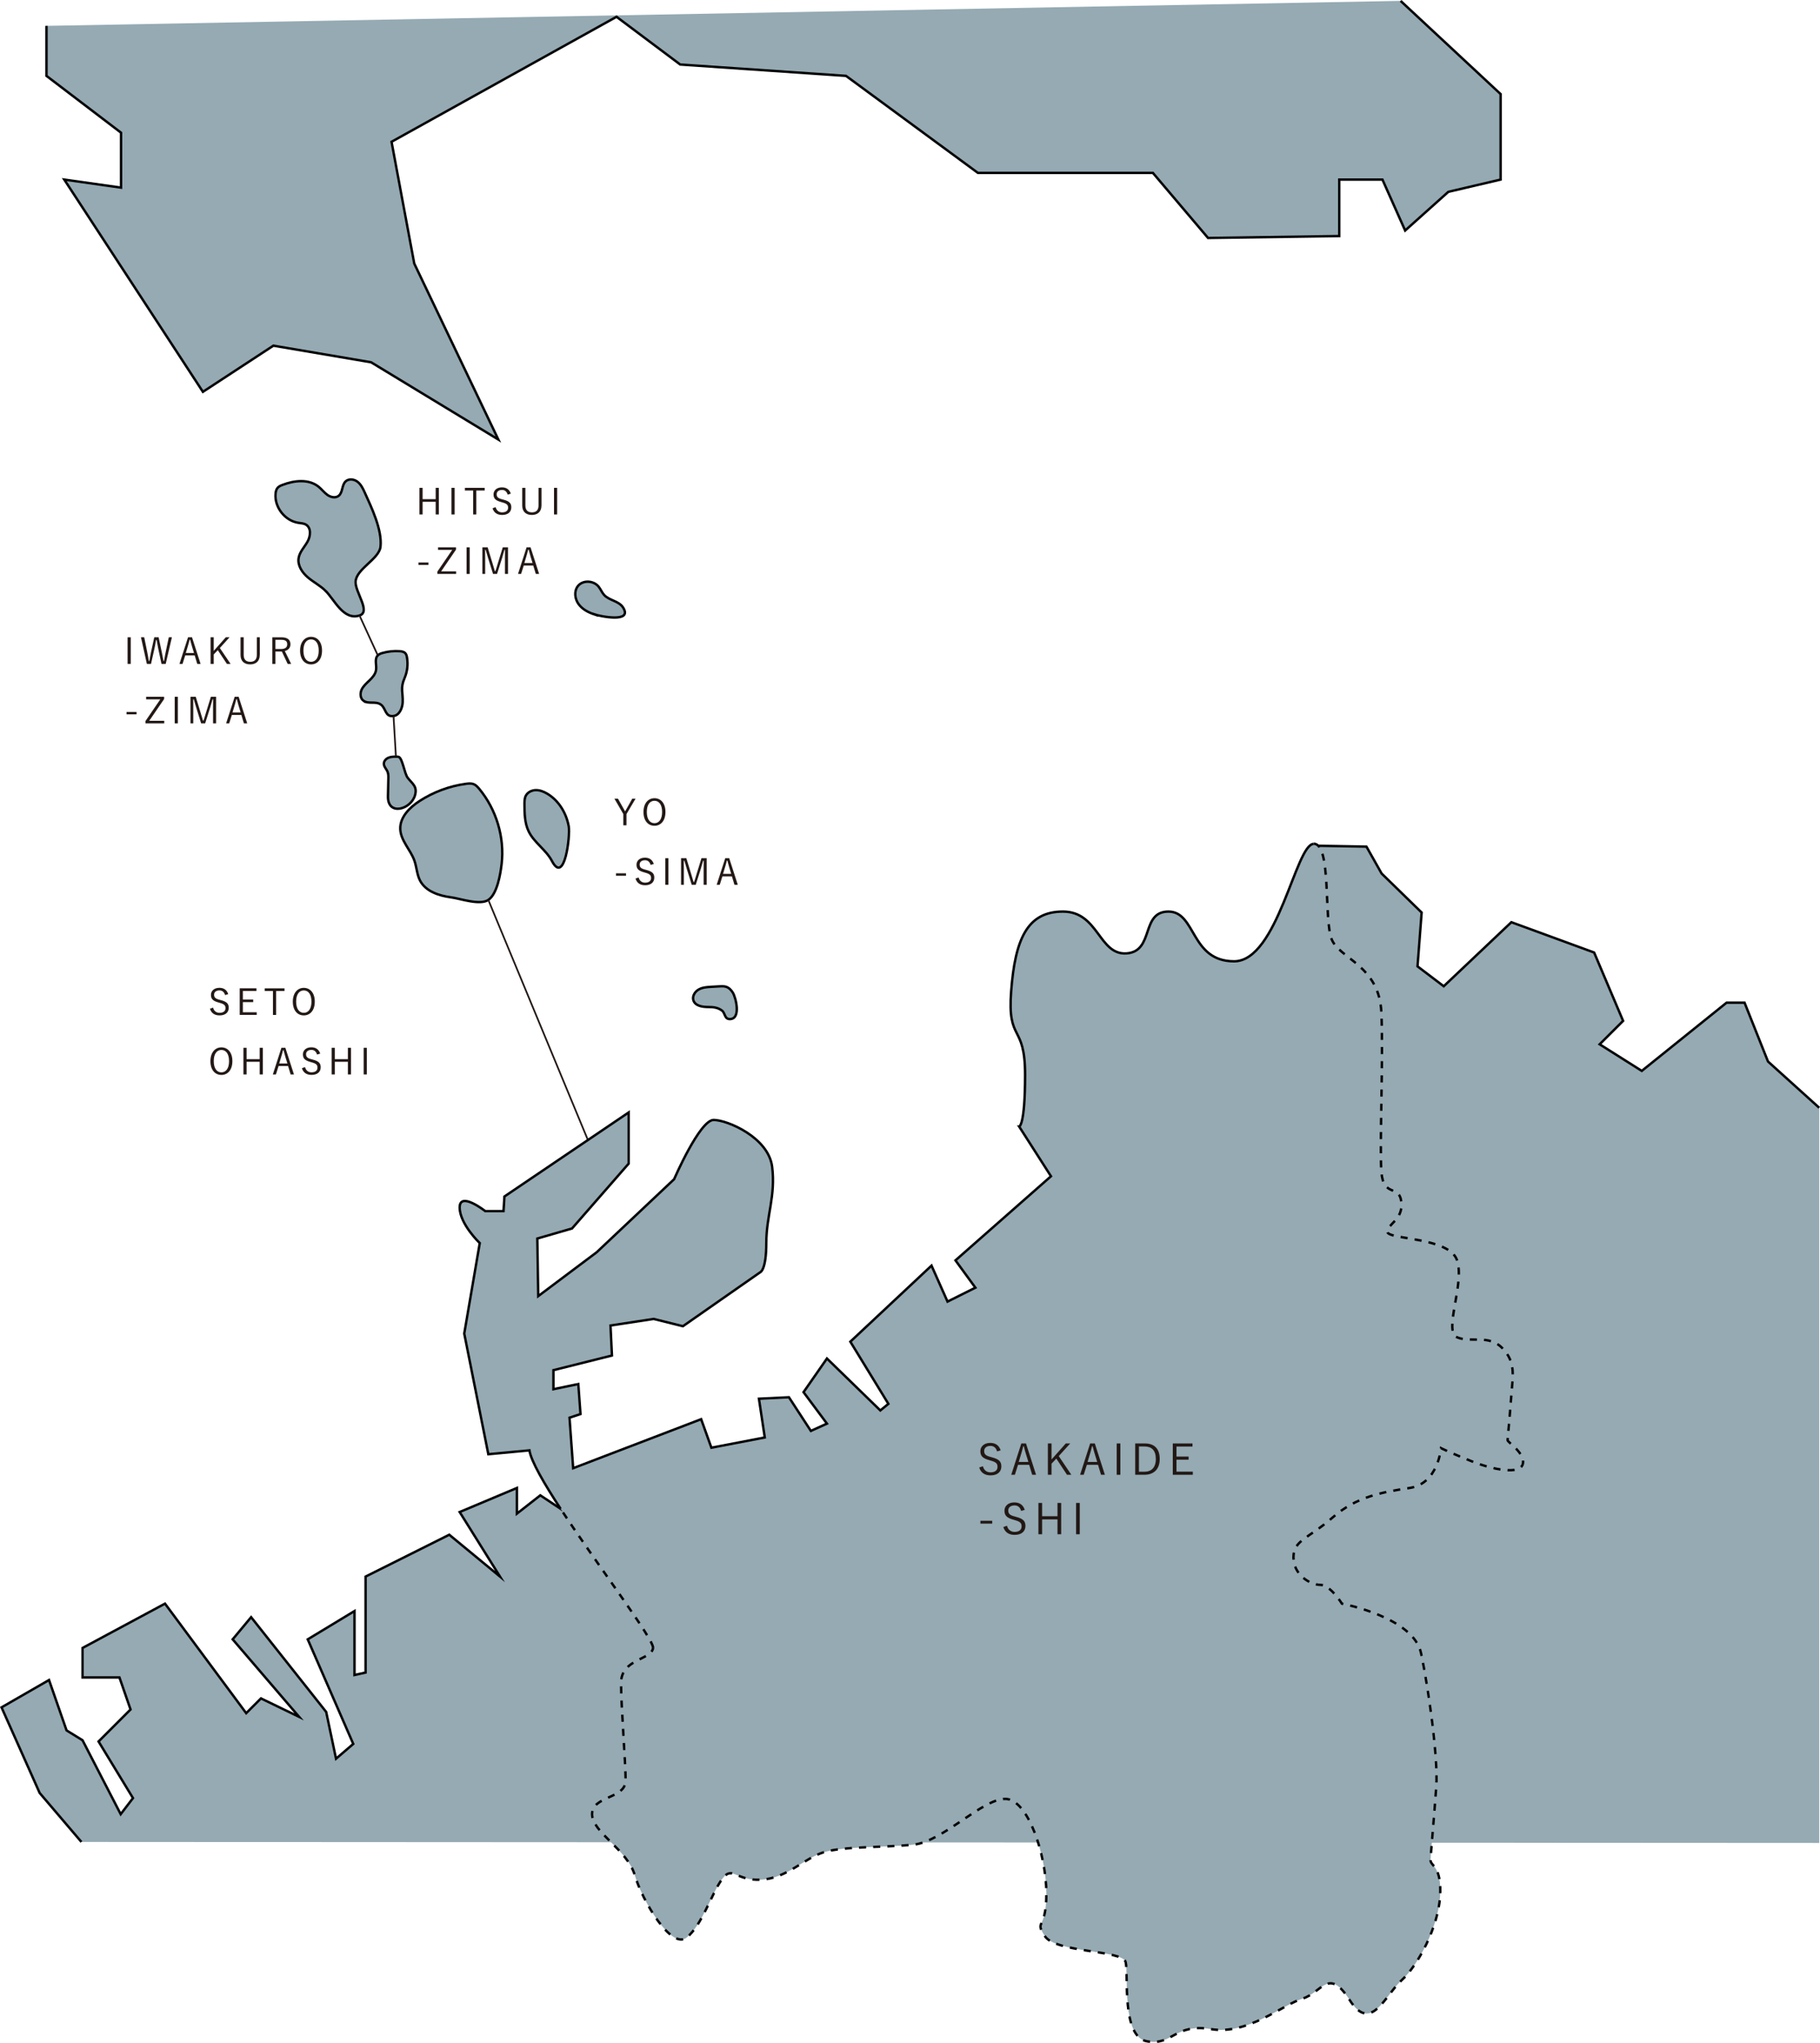
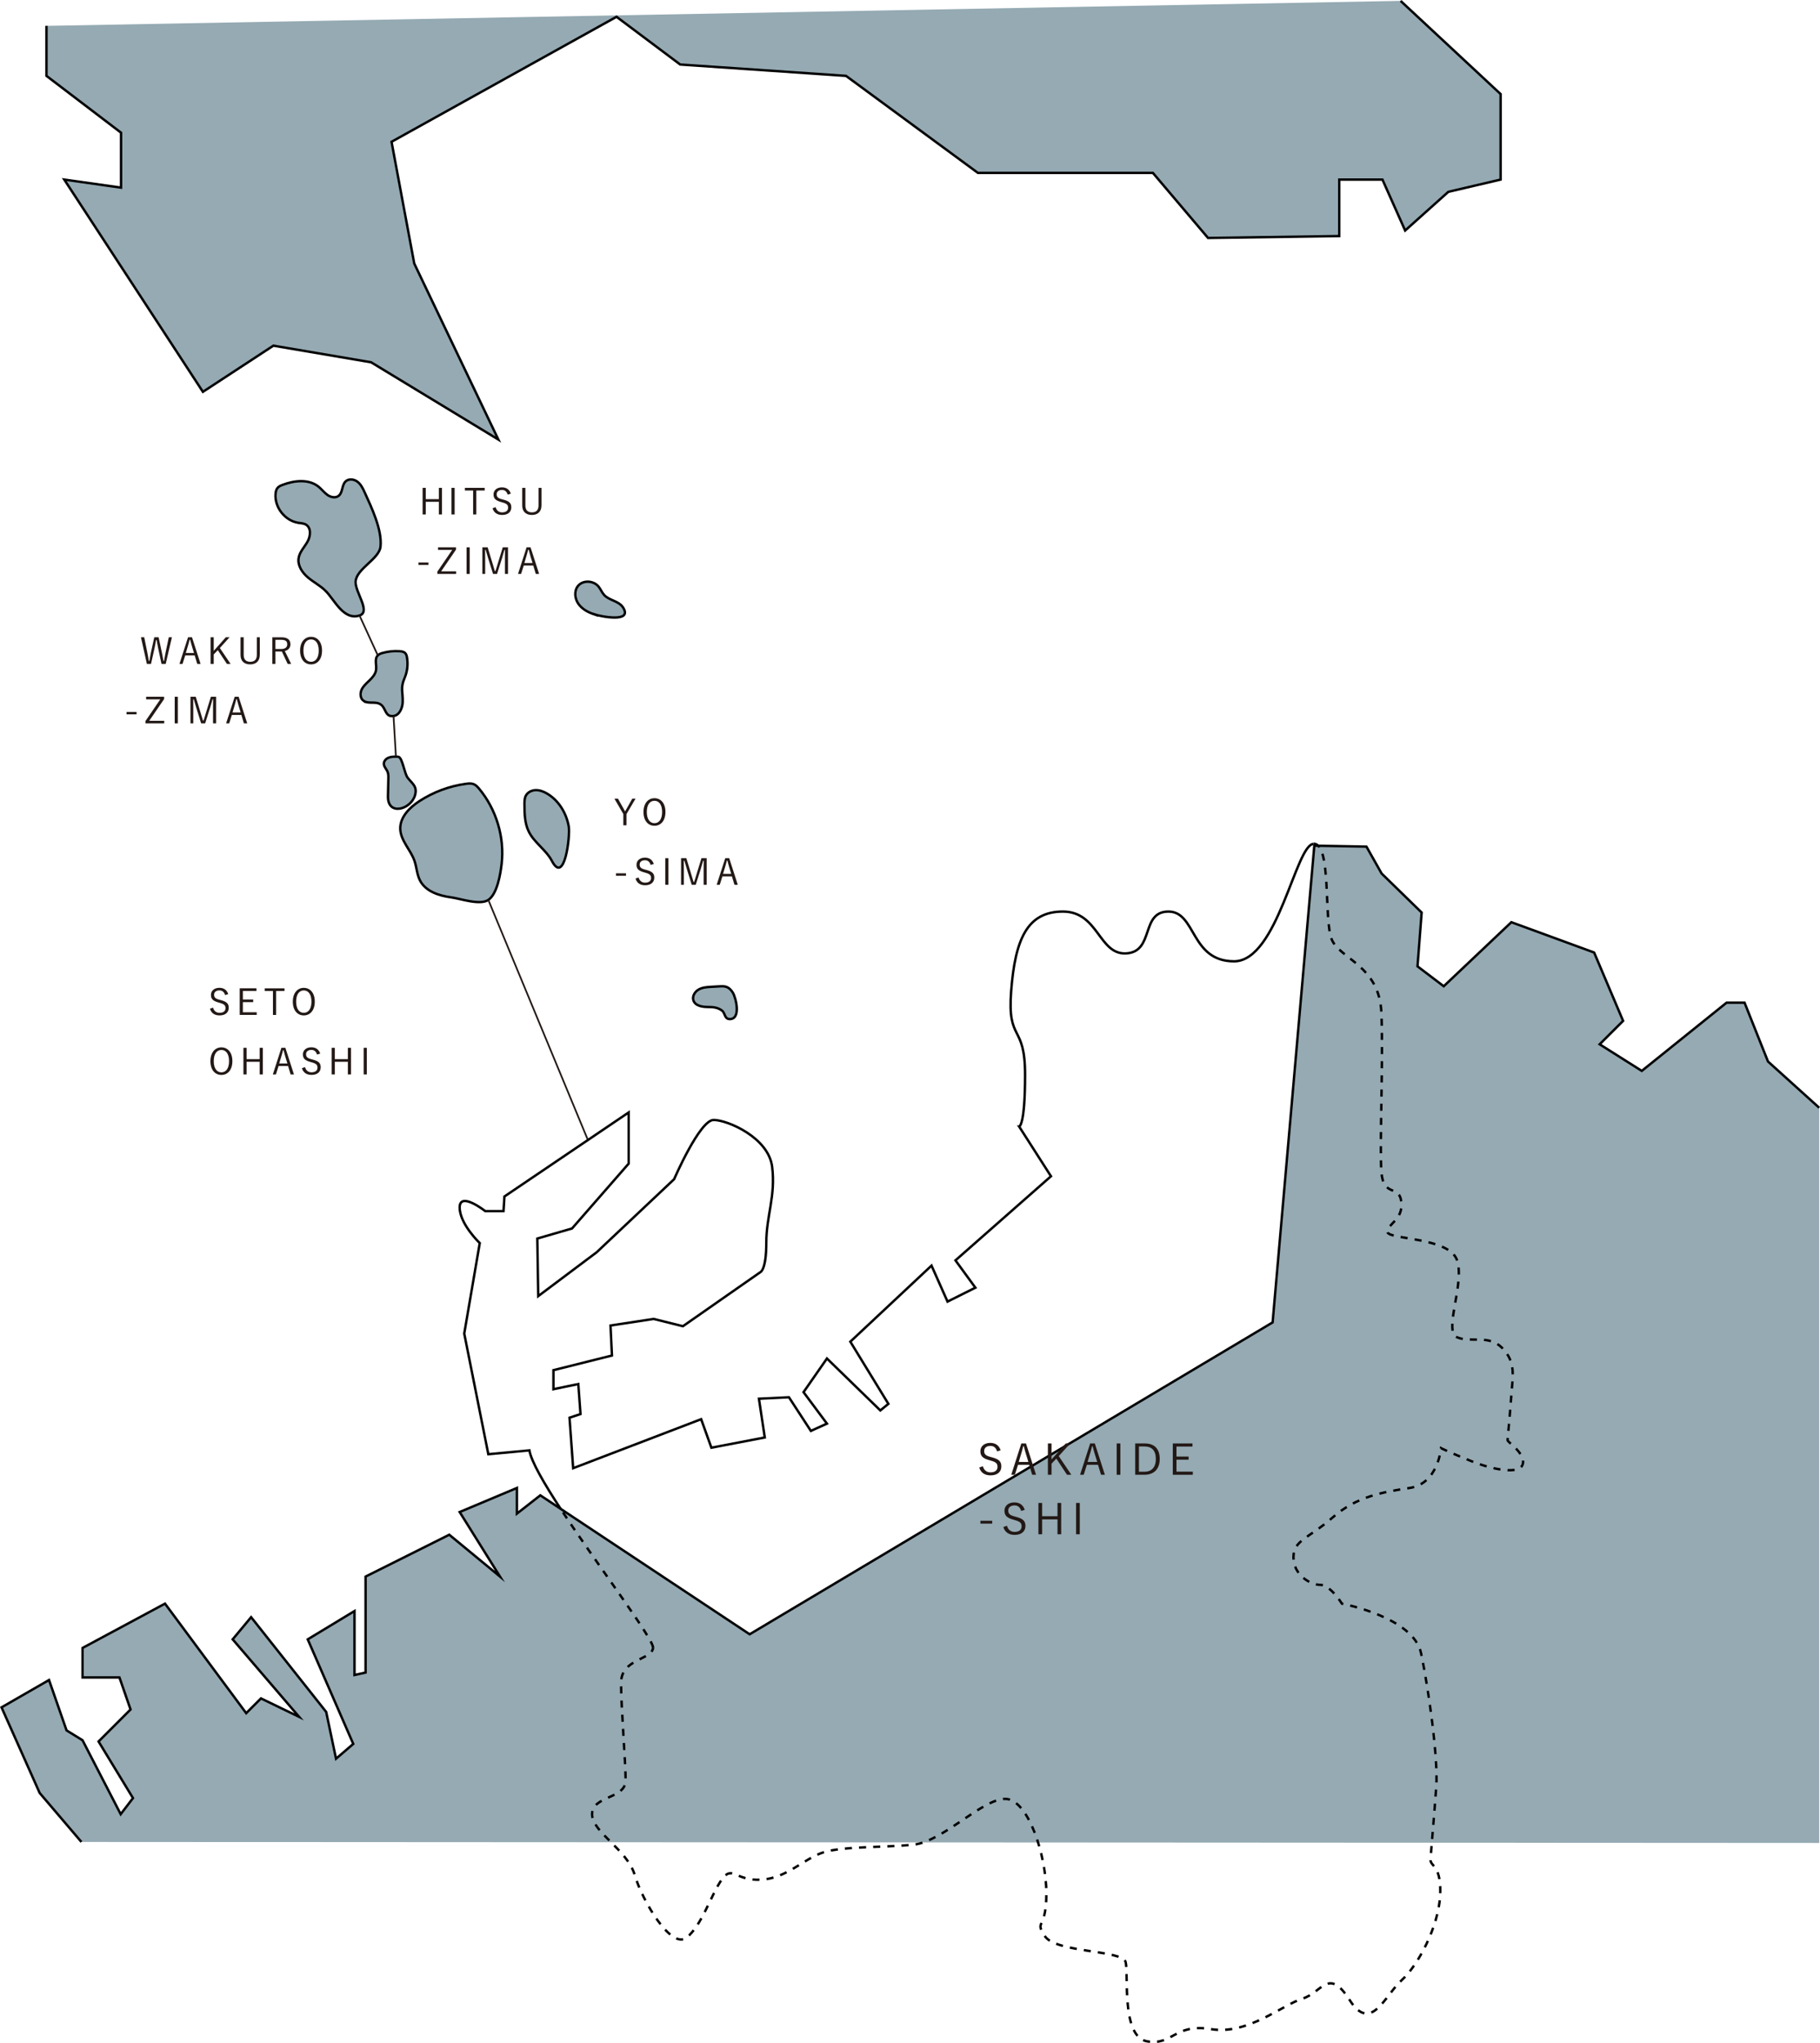
<svg xmlns="http://www.w3.org/2000/svg" id="b" viewBox="0 0 513.77 576.69">
  <g id="c">
    <polygon points="22.98 519.91 11.2 506.09 .43 481.92 13.84 474.2 18.79 488.42 23.3 491.2 34.07 512.07 37.54 507.53 27.82 491.55 36.85 482.52 33.72 473.48 23.3 473.48 23.3 465.15 46.58 452.64 69.5 483.56 73.67 479.39 84.44 484.6 65.68 462.72 70.89 456.46 92.08 483.21 94.86 496.41 99.72 492.24 86.87 462.72 100.07 454.73 100.07 472.79 103.2 472.09 103.2 445 126.82 433.19 141.14 445 129.76 426.78 145.92 419.99 145.92 427.24 152.52 422.07 211.62 461.29 359.25 373.26 371.02 238.71 385.74 238.97 390.02 246.56 401.32 257.57 400.15 272.76 407.55 278.38 426.64 260.3 450.01 268.86 458.19 288.15 451.57 294.76 463.46 302.27 487.4 283.01 492.47 283.01 499.09 299.62 513.55 312.68 513.55 520.19 22.98 519.91" fill="#95aab3" stroke-width="0" />
    <polyline points="513.55 312.68 499.09 299.62 492.47 283.01 487.4 283.01 463.46 302.27 451.57 294.76 458.19 288.15 450.01 268.86 426.64 260.3 407.55 278.38 400.15 272.76 401.32 257.57 390.02 246.56 385.74 238.97 371.02 238.71 359.25 373.26 211.62 461.29 152.52 422.07 145.92 427.24 145.92 419.99 129.76 426.78 141.14 445 126.82 433.19 103.2 445 103.2 472.09 100.07 472.79 100.07 454.73 86.87 462.72 99.72 492.24 94.86 496.41 92.08 483.21 70.89 456.46 65.68 462.72 84.44 484.6 73.67 479.39 69.5 483.56 46.58 452.64 23.3 465.15 23.3 473.48 33.72 473.48 36.85 482.52 27.82 491.55 37.54 507.53 34.07 512.07 23.3 491.2 18.79 488.42 13.84 474.2 .43 481.92 11.2 506.09 22.98 519.91" fill="none" stroke="#000" stroke-miterlimit="10" stroke-width=".68" />
    <polyline points="13.12 7.3 13.12 21.42 34.17 37.46 34.17 52.96 18.14 50.69 57.28 110.6 77.17 97.57 104.76 102.26 140.68 124.07 116.94 74.38 110.53 40.02 174.04 4.74 192.01 18.21 238.82 21.42 276.05 48.8 325.45 48.8 341.02 67.17 378.06 66.63 378.06 50.69 390.25 50.69 396.66 65.07 408.85 54.15 423.61 50.69 423.61 26.55 395.38 .25" fill="#95aab3" stroke="#000" stroke-miterlimit="10" stroke-width=".68" />
-     <path d="M370.86,238.15c5.05,0,2.81,21.34,5.05,26.96,2.25,5.62,13.48,7.3,14.05,20.78.56,13.48-.56,37.64,0,44.94.56,7.3,5.05,3.37,5.62,8.43.56,5.06-3.93,6.18-3.93,8.43s17.41,1.42,19.66,8.01c2.25,6.59-3.93,20.07,0,21.76,3.93,1.69,8.96-.96,12.84,3.12,3.88,4.08,2.86,7.76,2.45,13.68-.41,5.92-1.02,11.64-1.02,12.25s5.1,3.68,4.29,6.74c-.82,3.06-8.37,1.63-14.5-.82-6.13-2.45-8.58-3.68-8.58-3.68,0,0-.82,10.01-8.78,11.23-7.96,1.22-15.11,2.45-21.85,8.37-6.74,5.92-11.03,6.33-11.03,11.23s4.7,7.76,7.56,7.76,6.12,5.31,6.12,5.31c0,0,20.19,3.76,22.34,13.96,2.15,10.2,4.83,29.52,4.3,37.57-.54,8.05-1.61,19.32-1.61,20.93s3.22,1.61,2.68,10.2c-.54,8.59-6.13,19.35-10.87,23.65-4.73,4.3-8.61,15.06-14.63,5.6-6.02-9.47-7.75-2.15-13.34-.43-5.59,1.72-15.49,10.33-25.82,8.61-10.33-1.72-10.76,4.73-18.07,3.44-7.32-1.29-5.16-18.94-6.03-22.38-.86-3.44-19.8-2.58-22.81-7.32-3.01-4.73.43-1.29.43-12.05s-5.16-26.68-11.62-26.68-17.64,12.05-25.82,12.91c-8.18.86-19.79.43-25.39,2.15-5.59,1.72-10.33,7.32-17.64,7.75-7.32.43-8.18-4.3-11.19,0-3.01,4.3-5.59,12.91-9.9,16.35-4.3,3.44-12.48-10.33-14.63-17.64-2.15-7.32-12.05-12.05-12.05-17.22s9.47-4.3,9.47-9.47-1.29-20.66-1.29-27.54,8.61-6.46,9.04-9.9c.43-3.44-33.36-45.97-34.9-55.77l-11.6,1.09-6.8-34.06,4.38-25.53s-5.67-5.41-5.67-10.06,7.22,1.03,7.22,1.03h5.16l.26-4.13,35.07-23.72v14.44l-15.99,18.31-9.8,2.84.26,16.25,16.5-12.38,21.86-20.62s7.23-16.72,11.15-16.72,15.49,4.96,16.52,13.21c1.03,8.26-1.65,13.83-1.65,21.47s-1.65,8.26-1.65,8.26l-21.89,15.28-8.26-2.06-12.18,1.86.41,8.47-16.52,4.13v5.37l7.02-1.45.62,8.47-3.1,1.03,1.03,14.25,36.13-13.83,2.89,8.05,15.07-2.89-1.65-10.94,8.47-.41,6.19,9.5,4.54-2.06-6.61-8.88,6.61-9.5,15.07,14.66,2.27-1.86-10.74-17.55,22.92-21.47,4.52,10.16,7.86-3.93-5.62-7.71,26.96-23.74-8.99-14.04s1.68,0,1.68-14.61-5.05-8.99-3.93-23.59c1.12-14.6,4.49-22.47,14.61-22.47s10.11,12.36,17.98,11.8c7.87-.56,3.93-11.8,11.8-11.8s6.18,14.04,18.54,14.04,17.41-33.14,22.47-33.14" fill="#95aab3" stroke-width="0" />
    <path d="M127.3,253.28c-3.42-.46-7.15-1.68-8.73-4.74-.89-1.72-.94-3.75-1.57-5.57-1.1-3.14-3.93-5.71-4.01-9.03-.08-3.31,2.63-6.01,5.41-7.82,3.97-2.58,8.51-4.26,13.2-4.89.71-.1,1.47-.16,2.13.11.62.25,1.09.77,1.52,1.28,4.86,5.83,7.24,13.75,6.35,21.29-.32,2.74-1.23,8.4-3.74,10.1-2.38,1.6-7.89-.37-10.55-.73Z" fill="#95aab3" stroke="#000" stroke-miterlimit="10" stroke-width=".68" />
    <path d="M155.81,243.03c-1.65-3.16-5.02-5.16-6.57-8.36-1.14-2.34-1.18-5.05-1.19-7.66,0-.81,0-1.66.37-2.39.51-1,1.67-1.57,2.8-1.6,1.13-.03,2.22.4,3.2.97,3.3,1.93,5.46,5.51,6.13,9.28.46,2.6-1.15,16.62-4.74,9.76Z" fill="#95aab3" stroke="#000" stroke-miterlimit="10" stroke-width=".68" />
    <path d="M199.92,284.24c-1.63,0-3.64-.3-4.17-1.85-.4-1.17.39-2.47,1.46-3.08,1.07-.61,2.35-.7,3.58-.77l2.3-.13c.64-.04,1.3-.07,1.91.13.81.27,1.44.93,1.88,1.66.86,1.43,2.31,7.22-.69,7.44-1.74.13-1.4-1.66-2.4-2.41-1.16-.86-2.45-1-3.87-.99Z" fill="#95aab3" stroke="#000" stroke-miterlimit="10" stroke-width=".68" />
    <path d="M167.75,173.41c-1.71-.57-3.39-1.45-4.44-2.92-1.05-1.46-1.3-3.61-.2-5.04,1.37-1.78,4.44-1.63,5.86.12.6.74.94,1.67,1.58,2.37.73.79,1.77,1.21,2.75,1.65.99.44,2,.96,2.58,1.87,2.86,4.48-6.61,2.46-8.14,1.94Z" fill="#95aab3" stroke="#000" stroke-miterlimit="10" stroke-width=".68" />
    <path d="M102.63,197.82c-.95-.67-1.03-2.1-.55-3.16.49-1.05,1.41-1.83,2.24-2.63.83-.8,1.65-1.74,1.83-2.88.22-1.42-.51-3.13.49-4.16.35-.36.85-.54,1.34-.68,1.57-.45,3.22-.61,4.85-.5.57.04,1.19.14,1.58.56.29.31.4.74.47,1.16.35,1.98.11,4.06-.69,5.9-1.23,2.83-.39,4.03-.52,6.85-.06,1.47-.86,3.59-2.58,3.82-2.42.32-2.11-2.15-3.54-3.2-1.53-1.11-3.45-.07-4.92-1.1Z" fill="#95aab3" stroke="#000" stroke-miterlimit="10" stroke-width=".68" />
    <path d="M109.52,224.72c.04-1.63.08-3.26.11-4.88.02-.67.03-1.37-.22-1.99-.32-.79-1.05-1.44-1.05-2.28,0-.73.57-1.37,1.24-1.67.67-.3,1.43-.32,2.16-.34.29,0,.58,0,.84.11,1.03.46,1.58,4.7,2.5,5.88,1.32,1.7,2.76,2.41,2.06,4.9-1.14,4.05-7.78,5.96-7.64.28Z" fill="#95aab3" stroke="#000" stroke-miterlimit="10" stroke-width=".68" />
    <path d="M91.88,166.75c-1.49-1.46-3.39-2.43-4.98-3.78-1.59-1.35-2.91-3.33-2.61-5.39.26-1.77,1.64-3.13,2.52-4.69.88-1.55,1.09-3.9-.45-4.81-.64-.38-1.41-.39-2.15-.51-3.79-.59-6.77-4.42-6.42-8.23.05-.59.19-1.2.58-1.65.35-.4.86-.62,1.35-.81,3.34-1.29,7.46-1.74,10.24.52.88.72,1.57,1.66,2.49,2.31.93.65,2.28.94,3.16.23,1.19-.95.84-2.99,1.94-4.05.87-.83,2.36-.67,3.32.05.97.72,1.53,1.84,2.03,2.94,1.93,4.25,5.03,10.67,4.51,15.44-.38,3.49-6.86,6.24-7.03,9.87-.14,2.98,4.38,8.49,1.11,9.54-4.57,1.47-7.09-4.52-9.62-6.98Z" fill="#95aab3" stroke="#000" stroke-miterlimit="10" stroke-width=".68" />
    <line x1="137.85" y1="254.01" x2="165.96" y2="321.78" fill="none" stroke="#221815" stroke-miterlimit="10" stroke-width=".48" />
    <path d="M63.54,280.88c-.27-.92-.83-1.33-1.59-1.33-.94,0-1.51.48-1.51,1.21,0,.79.38,1.14,1.56,1.44l.33.09c1.79.46,2.24,1.1,2.24,2.18,0,1.27-.92,2.14-2.59,2.14-1.39,0-2.34-.64-2.71-1.89l.88-.31c.25.98.95,1.47,1.81,1.47,1.17,0,1.7-.55,1.7-1.31s-.3-1.15-1.68-1.52l-.3-.09c-1.63-.44-2.13-1.05-2.13-2.16,0-1.04.82-1.98,2.38-1.98,1.21,0,2.1.56,2.5,1.78l-.89.27Z" fill="#221815" stroke-width="0" />
    <path d="M72.4,279.71h-3.84v2.41h2.91v.74h-2.91v2.87h3.91v.74h-4.8v-7.51h4.73v.74Z" fill="#221815" stroke-width="0" />
    <path d="M80.3,279.72h-2.35v6.76h-.9v-6.76h-2.33v-.75h5.59v.75Z" fill="#221815" stroke-width="0" />
    <path d="M88.86,282.71c0,2.47-1.3,3.9-3.1,3.9s-3.1-1.42-3.1-3.88,1.32-3.9,3.1-3.9,3.1,1.41,3.1,3.88ZM83.6,282.72c0,2.07.89,3.16,2.16,3.16s2.16-1.09,2.16-3.16-.88-3.16-2.16-3.16-2.16,1.08-2.16,3.16Z" fill="#221815" stroke-width="0" />
    <path d="M65.6,299.51c0,2.47-1.3,3.9-3.1,3.9s-3.1-1.42-3.1-3.88,1.32-3.9,3.1-3.9,3.1,1.41,3.1,3.88ZM60.34,299.52c0,2.07.89,3.16,2.16,3.16s2.16-1.09,2.16-3.16-.88-3.16-2.16-3.16-2.16,1.08-2.16,3.16Z" fill="#221815" stroke-width="0" />
    <path d="M74.19,303.27h-.89v-3.57h-3.69v3.57h-.89v-7.51h.89v3.19h3.69v-3.19h.89v7.51Z" fill="#221815" stroke-width="0" />
    <path d="M82.97,303.27h-.93l-.72-2.38h-2.68l-.75,2.38h-.87l2.42-7.51h1.12l2.42,7.51ZM80.57,298.36c-.19-.63-.35-1.21-.53-1.93h-.15c-.17.71-.33,1.28-.52,1.92l-.55,1.83h2.31l-.56-1.82Z" fill="#221815" stroke-width="0" />
    <path d="M89.5,297.67c-.27-.92-.83-1.33-1.59-1.33-.94,0-1.51.48-1.51,1.21,0,.79.38,1.14,1.56,1.44l.33.09c1.79.46,2.24,1.1,2.24,2.18,0,1.27-.92,2.14-2.59,2.14-1.39,0-2.34-.64-2.71-1.89l.88-.31c.25.98.95,1.47,1.81,1.47,1.17,0,1.7-.55,1.7-1.31s-.3-1.15-1.68-1.52l-.3-.09c-1.63-.44-2.13-1.05-2.13-2.16,0-1.04.82-1.98,2.38-1.98,1.21,0,2.1.56,2.5,1.78l-.89.27Z" fill="#221815" stroke-width="0" />
    <path d="M99.09,303.27h-.89v-3.57h-3.69v3.57h-.89v-7.51h.89v3.19h3.69v-3.19h.89v7.51Z" fill="#221815" stroke-width="0" />
    <path d="M103.55,303.27h-.89v-7.51h.89v7.51Z" fill="#221815" stroke-width="0" />
-     <path d="M123.88,145.21h-.89v-3.57h-3.69v3.57h-.89v-7.51h.89v3.19h3.69v-3.19h.89v7.51Z" fill="#221815" stroke-width="0" />
+     <path d="M123.88,145.21v-3.57h-3.69v3.57h-.89v-7.51h.89v3.19h3.69v-3.19h.89v7.51Z" fill="#221815" stroke-width="0" />
    <path d="M128.34,145.21h-.89v-7.51h.89v7.51Z" fill="#221815" stroke-width="0" />
    <path d="M136.81,138.45h-2.35v6.76h-.9v-6.76h-2.33v-.75h5.59v.75Z" fill="#221815" stroke-width="0" />
    <path d="M143.31,139.62c-.27-.92-.83-1.33-1.59-1.33-.94,0-1.51.48-1.51,1.21,0,.79.38,1.14,1.56,1.44l.33.09c1.79.46,2.24,1.1,2.24,2.18,0,1.27-.92,2.14-2.59,2.14-1.39,0-2.34-.64-2.71-1.89l.88-.31c.25.98.95,1.47,1.81,1.47,1.17,0,1.7-.55,1.7-1.31s-.3-1.15-1.68-1.52l-.3-.09c-1.63-.44-2.13-1.05-2.13-2.16,0-1.04.82-1.98,2.38-1.98,1.21,0,2.1.56,2.5,1.78l-.89.27Z" fill="#221815" stroke-width="0" />
    <path d="M152.85,142.7c0,1.8-1.15,2.65-2.71,2.65s-2.72-.83-2.72-2.65v-5h.89v4.97c0,1.37.72,1.95,1.86,1.95s1.85-.58,1.85-1.95v-4.97h.84v5Z" fill="#221815" stroke-width="0" />
-     <path d="M157.28,145.21h-.89v-7.51h.89v7.51Z" fill="#221815" stroke-width="0" />
    <path d="M120.95,159.45h-2.83v-.68h2.83v.68Z" fill="#221815" stroke-width="0" />
    <path d="M128.73,155.13l-4.2,6.14h4.23v.73h-5.3v-.65l4.19-6.13h-4v-.73h5.08v.64Z" fill="#221815" stroke-width="0" />
    <path d="M132.6,162h-.89v-7.51h.89v7.51Z" fill="#221815" stroke-width="0" />
    <path d="M143.39,162h-.85v-4.41c0-.86.02-1.56.02-2.37h-.17c-.21.79-.4,1.47-.66,2.31l-1.42,4.47h-1.13l-1.39-4.46c-.25-.81-.44-1.5-.68-2.32h-.17c0,.82.02,1.53.02,2.38v4.4h-.79v-7.51h1.49l1.35,4.42c.22.74.45,1.52.68,2.29h.17c.27-.78.46-1.48.7-2.27l1.37-4.44h1.47v7.51Z" fill="#221815" stroke-width="0" />
    <path d="M152.18,162h-.93l-.72-2.38h-2.68l-.75,2.38h-.87l2.42-7.51h1.12l2.42,7.51ZM149.77,157.1c-.19-.63-.35-1.21-.53-1.93h-.15c-.17.71-.33,1.28-.52,1.92l-.55,1.83h2.31l-.56-1.82Z" fill="#221815" stroke-width="0" />
-     <path d="M36.91,187.39h-.89v-7.51h.89v7.51Z" fill="#221815" stroke-width="0" />
    <path d="M46.76,187.39h-1.17l-.91-4.26c-.19-.89-.32-1.61-.47-2.46h-.17c-.13.85-.25,1.58-.45,2.44l-.96,4.28h-1.17l-1.67-7.51h.92l.86,4.2c.17.84.3,1.63.42,2.47h.17c.15-.83.29-1.62.46-2.43l.93-4.24h1.23l.91,4.3c.16.79.29,1.47.45,2.36h.17c.17-.9.26-1.55.44-2.4l.9-4.27h.88l-1.75,7.51Z" fill="#221815" stroke-width="0" />
    <path d="M56.61,187.39h-.93l-.72-2.39h-2.68l-.75,2.39h-.87l2.42-7.51h1.12l2.42,7.51ZM54.2,182.49c-.19-.63-.35-1.21-.53-1.93h-.15c-.17.71-.33,1.28-.52,1.92l-.55,1.83h2.31l-.56-1.82Z" fill="#221815" stroke-width="0" />
    <path d="M62.06,182.91l3.03,4.48h-1.04l-2.57-3.88-1.15,1.21v2.67h-.88v-7.51h.88v3.84l3.41-3.84h1.06l-2.74,3.03Z" fill="#221815" stroke-width="0" />
    <path d="M73.33,184.88c0,1.8-1.15,2.65-2.71,2.65s-2.72-.83-2.72-2.65v-5h.89v4.97c0,1.37.72,1.95,1.86,1.95s1.85-.58,1.85-1.95v-4.97h.84v5Z" fill="#221815" stroke-width="0" />
    <path d="M79.41,179.88c1.77,0,2.58.72,2.58,1.97,0,.93-.53,1.65-1.59,1.9l1.79,3.65h-.98l-1.65-3.51h-1.81v3.51h-.87v-7.51h2.53ZM77.75,183.19h1.55c1.25,0,1.78-.49,1.78-1.34s-.47-1.26-1.72-1.26h-1.61v2.6Z" fill="#221815" stroke-width="0" />
    <path d="M90.91,183.63c0,2.47-1.3,3.9-3.1,3.9s-3.1-1.42-3.1-3.88,1.32-3.9,3.1-3.9,3.1,1.41,3.1,3.88ZM85.65,183.64c0,2.07.89,3.16,2.16,3.16s2.16-1.09,2.16-3.16-.88-3.16-2.16-3.16-2.16,1.08-2.16,3.16Z" fill="#221815" stroke-width="0" />
    <path d="M38.55,201.63h-2.83v-.68h2.83v.68Z" fill="#221815" stroke-width="0" />
    <path d="M46.33,197.31l-4.2,6.14h4.23v.73h-5.3v-.65l4.19-6.13h-4v-.73h5.08v.64Z" fill="#221815" stroke-width="0" />
    <path d="M50.21,204.18h-.89v-7.51h.89v7.51Z" fill="#221815" stroke-width="0" />
    <path d="M60.99,204.18h-.85v-4.41c0-.86.02-1.56.02-2.37h-.17c-.21.79-.4,1.47-.66,2.31l-1.42,4.47h-1.13l-1.39-4.46c-.25-.81-.44-1.5-.68-2.32h-.17c0,.82.02,1.53.02,2.38v4.4h-.79v-7.51h1.49l1.35,4.42c.22.74.45,1.52.68,2.29h.17c.27-.78.46-1.48.7-2.27l1.37-4.44h1.47v7.51Z" fill="#221815" stroke-width="0" />
    <path d="M69.78,204.18h-.93l-.72-2.38h-2.68l-.75,2.38h-.87l2.42-7.51h1.12l2.42,7.51ZM67.38,199.28c-.19-.63-.35-1.21-.53-1.93h-.15c-.17.71-.33,1.28-.52,1.92l-.55,1.83h2.31l-.56-1.82Z" fill="#221815" stroke-width="0" />
    <path d="M281.47,409.68c-.31-1.08-.97-1.56-1.87-1.56-1.1,0-1.78.56-1.78,1.43,0,.92.44,1.34,1.83,1.69l.38.11c2.11.54,2.64,1.3,2.64,2.57,0,1.5-1.08,2.52-3.05,2.52-1.63,0-2.76-.76-3.19-2.22l1.03-.36c.29,1.15,1.12,1.73,2.13,1.73,1.38,0,2-.65,2-1.55s-.35-1.35-1.98-1.79l-.35-.11c-1.92-.52-2.51-1.24-2.51-2.54,0-1.22.96-2.33,2.79-2.33,1.43,0,2.47.66,2.94,2.1l-1.04.31Z" fill="#221815" stroke-width="0" />
    <path d="M292.47,416.27h-1.09l-.85-2.81h-3.15l-.89,2.81h-1.02l2.84-8.84h1.32l2.84,8.84ZM289.64,410.5c-.23-.74-.41-1.43-.62-2.27h-.18c-.2.84-.38,1.51-.61,2.25l-.65,2.16h2.72l-.66-2.15Z" fill="#221815" stroke-width="0" />
    <path d="M298.87,410.99l3.56,5.28h-1.22l-3.02-4.57-1.35,1.43v3.14h-1.03v-8.84h1.03v4.52l4.02-4.52h1.25l-3.23,3.56Z" fill="#221815" stroke-width="0" />
    <path d="M311.9,416.27h-1.09l-.85-2.81h-3.15l-.89,2.81h-1.02l2.84-8.84h1.32l2.84,8.84ZM309.07,410.5c-.23-.74-.41-1.43-.62-2.27h-.18c-.2.84-.38,1.51-.61,2.25l-.65,2.16h2.72l-.66-2.15Z" fill="#221815" stroke-width="0" />
    <path d="M316.27,416.27h-1.04v-8.84h1.04v8.84Z" fill="#221815" stroke-width="0" />
    <path d="M323.19,407.43c2.6,0,4.19,1.4,4.19,4.38s-1.75,4.46-4.35,4.46h-2.57v-8.84h2.73ZM321.5,415.42h1.49c1.97,0,3.29-1.1,3.29-3.6s-1.21-3.54-3.19-3.54h-1.58v7.14Z" fill="#221815" stroke-width="0" />
    <path d="M336.63,408.3h-4.52v2.83h3.42v.88h-3.42v3.38h4.61v.88h-5.65v-8.84h5.56v.88Z" fill="#221815" stroke-width="0" />
    <path d="M280.09,430.05h-3.33v-.8h3.33v.8Z" fill="#221815" stroke-width="0" />
    <path d="M288.27,426.48c-.31-1.08-.97-1.56-1.87-1.56-1.1,0-1.78.56-1.78,1.43,0,.92.44,1.34,1.83,1.69l.38.11c2.11.54,2.64,1.3,2.64,2.57,0,1.5-1.08,2.52-3.05,2.52-1.63,0-2.76-.76-3.19-2.22l1.03-.36c.29,1.15,1.12,1.73,2.13,1.73,1.38,0,2-.65,2-1.55s-.35-1.35-1.98-1.79l-.35-.11c-1.92-.52-2.51-1.24-2.51-2.54,0-1.22.96-2.33,2.79-2.33,1.43,0,2.47.66,2.94,2.1l-1.04.31Z" fill="#221815" stroke-width="0" />
    <path d="M299.56,433.06h-1.04v-4.2h-4.34v4.2h-1.04v-8.84h1.04v3.75h4.34v-3.75h1.04v8.84Z" fill="#221815" stroke-width="0" />
    <path d="M304.81,433.06h-1.04v-8.84h1.04v8.84Z" fill="#221815" stroke-width="0" />
    <path d="M176.85,229.78v3.17h-.89v-3.17l-2.51-4.34h1l1.72,3.06c.1.18.18.35.29.52.11-.19.19-.35.31-.54l1.71-3.04h.93l-2.56,4.34Z" fill="#221815" stroke-width="0" />
    <path d="M187.85,229.18c0,2.47-1.3,3.9-3.1,3.9s-3.1-1.42-3.1-3.88,1.32-3.9,3.1-3.9,3.1,1.41,3.1,3.88ZM182.59,229.19c0,2.07.89,3.16,2.16,3.16s2.16-1.09,2.16-3.16-.88-3.16-2.16-3.16-2.16,1.08-2.16,3.16Z" fill="#221815" stroke-width="0" />
    <path d="M176.72,247.18h-2.83v-.68h2.83v.68Z" fill="#221815" stroke-width="0" />
    <path d="M183.67,244.14c-.27-.92-.83-1.33-1.59-1.33-.94,0-1.51.48-1.51,1.21,0,.79.38,1.14,1.56,1.44l.33.09c1.79.46,2.24,1.1,2.24,2.18,0,1.27-.92,2.14-2.59,2.14-1.39,0-2.34-.64-2.71-1.89l.88-.31c.25.98.95,1.47,1.81,1.47,1.17,0,1.7-.55,1.7-1.31s-.3-1.15-1.68-1.52l-.3-.09c-1.63-.44-2.13-1.05-2.13-2.16,0-1.04.82-1.98,2.38-1.98,1.21,0,2.1.56,2.5,1.78l-.89.27Z" fill="#221815" stroke-width="0" />
    <path d="M188.69,249.74h-.89v-7.51h.89v7.51Z" fill="#221815" stroke-width="0" />
    <path d="M199.48,249.74h-.85v-4.41c0-.86.02-1.56.02-2.37h-.17c-.21.79-.4,1.47-.66,2.31l-1.42,4.47h-1.13l-1.39-4.46c-.25-.81-.44-1.5-.68-2.32h-.17c0,.82.02,1.53.02,2.38v4.4h-.79v-7.51h1.49l1.35,4.42c.22.74.45,1.52.68,2.29h.17c.27-.78.46-1.48.7-2.27l1.37-4.44h1.47v7.51Z" fill="#221815" stroke-width="0" />
    <path d="M208.26,249.74h-.93l-.72-2.38h-2.68l-.75,2.38h-.87l2.42-7.51h1.12l2.42,7.51ZM205.86,244.84c-.19-.63-.35-1.21-.53-1.93h-.15c-.17.71-.33,1.28-.52,1.92l-.55,1.83h2.31l-.56-1.82Z" fill="#221815" stroke-width="0" />
    <line x1="101.49" y1="173.74" x2="106.65" y2="184.99" fill="none" stroke="#221815" stroke-miterlimit="10" stroke-width=".48" />
    <line x1="111.09" y1="202.12" x2="111.76" y2="213.55" fill="none" stroke="#221815" stroke-miterlimit="10" stroke-width=".48" />
    <path d="M158.26,425.88c-4.73-7.23-8.33-13.45-8.81-16.5l-11.6,1.09-6.8-34.06,4.38-25.53s-5.67-5.41-5.67-10.06,7.22,1.03,7.22,1.03h5.16l.26-4.13,35.07-23.72v14.44l-15.99,18.31-9.8,2.84.26,16.25,16.5-12.38,21.86-20.62s7.23-16.72,11.15-16.72,15.49,4.96,16.52,13.21c1.03,8.26-1.65,13.83-1.65,21.47s-1.65,8.26-1.65,8.26l-21.89,15.28-8.26-2.06-12.18,1.86.41,8.47-16.52,4.13v5.37l7.02-1.45.62,8.47-3.1,1.03,1.03,14.25,36.13-13.83,2.89,8.05,15.07-2.89-1.65-10.94,8.47-.41,6.19,9.5,4.54-2.06-6.61-8.88,6.61-9.5,15.07,14.66,2.27-1.86-10.74-17.55,22.92-21.47,4.52,10.16,7.86-3.93-5.62-7.71,26.96-23.74-8.99-14.04s1.68,0,1.68-14.61-5.05-8.99-3.93-23.59c1.12-14.6,4.49-22.47,14.61-22.47s10.11,12.36,17.98,11.8c7.87-.56,3.93-11.8,11.8-11.8s6.18,14.04,18.54,14.04,17.41-33.14,22.47-33.14" fill="none" stroke="#000" stroke-miterlimit="10" stroke-width=".68" />
    <path d="M184.35,465.15c.3-2.37-15.63-23.28-26.09-39.27" fill="none" stroke="#000" stroke-dasharray="2 2" stroke-miterlimit="10" stroke-width=".68" />
    <path d="M370.86,238.15c5.05,0,2.81,21.34,5.05,26.96,2.25,5.62,13.48,7.3,14.05,20.78.56,13.48-.56,37.64,0,44.94.56,7.3,5.05,3.37,5.62,8.43.56,5.06-3.93,6.18-3.93,8.43s17.41,1.42,19.66,8.01c2.25,6.59-3.93,20.07,0,21.76,3.93,1.69,8.96-.96,12.84,3.12,3.88,4.08,2.86,7.76,2.45,13.68-.41,5.92-1.02,11.64-1.02,12.25s5.1,3.68,4.29,6.74c-.82,3.06-8.37,1.63-14.5-.82-6.13-2.45-8.58-3.68-8.58-3.68,0,0-.82,10.01-8.78,11.23-7.96,1.22-15.11,2.45-21.85,8.37-6.74,5.92-11.03,6.33-11.03,11.23s4.7,7.76,7.56,7.76,6.12,5.31,6.12,5.31c0,0,20.19,3.76,22.34,13.96,2.15,10.2,4.83,29.52,4.3,37.57-.54,8.05-1.61,19.32-1.61,20.93s3.22,1.61,2.68,10.2c-.54,8.59-6.13,19.35-10.87,23.65-4.73,4.3-8.61,15.06-14.63,5.6-6.02-9.47-7.75-2.15-13.34-.43-5.59,1.72-15.49,10.33-25.82,8.61-10.33-1.72-10.76,4.73-18.07,3.44-7.32-1.29-5.16-18.94-6.03-22.38-.86-3.44-19.8-2.58-22.81-7.32-3.01-4.73.43-1.29.43-12.05s-5.16-26.68-11.62-26.68-17.64,12.05-25.82,12.91c-8.18.86-19.79.43-25.39,2.15-5.59,1.72-10.33,7.32-17.64,7.75-7.32.43-8.18-4.3-11.19,0-3.01,4.3-5.59,12.91-9.9,16.35-4.3,3.44-12.48-10.33-14.63-17.64-2.15-7.32-12.05-12.05-12.05-17.22s9.47-4.3,9.47-9.47-1.29-20.66-1.29-27.54,8.61-6.46,9.04-9.9" fill="none" stroke="#000" stroke-dasharray="2 2" stroke-miterlimit="10" stroke-width=".68" />
  </g>
</svg>